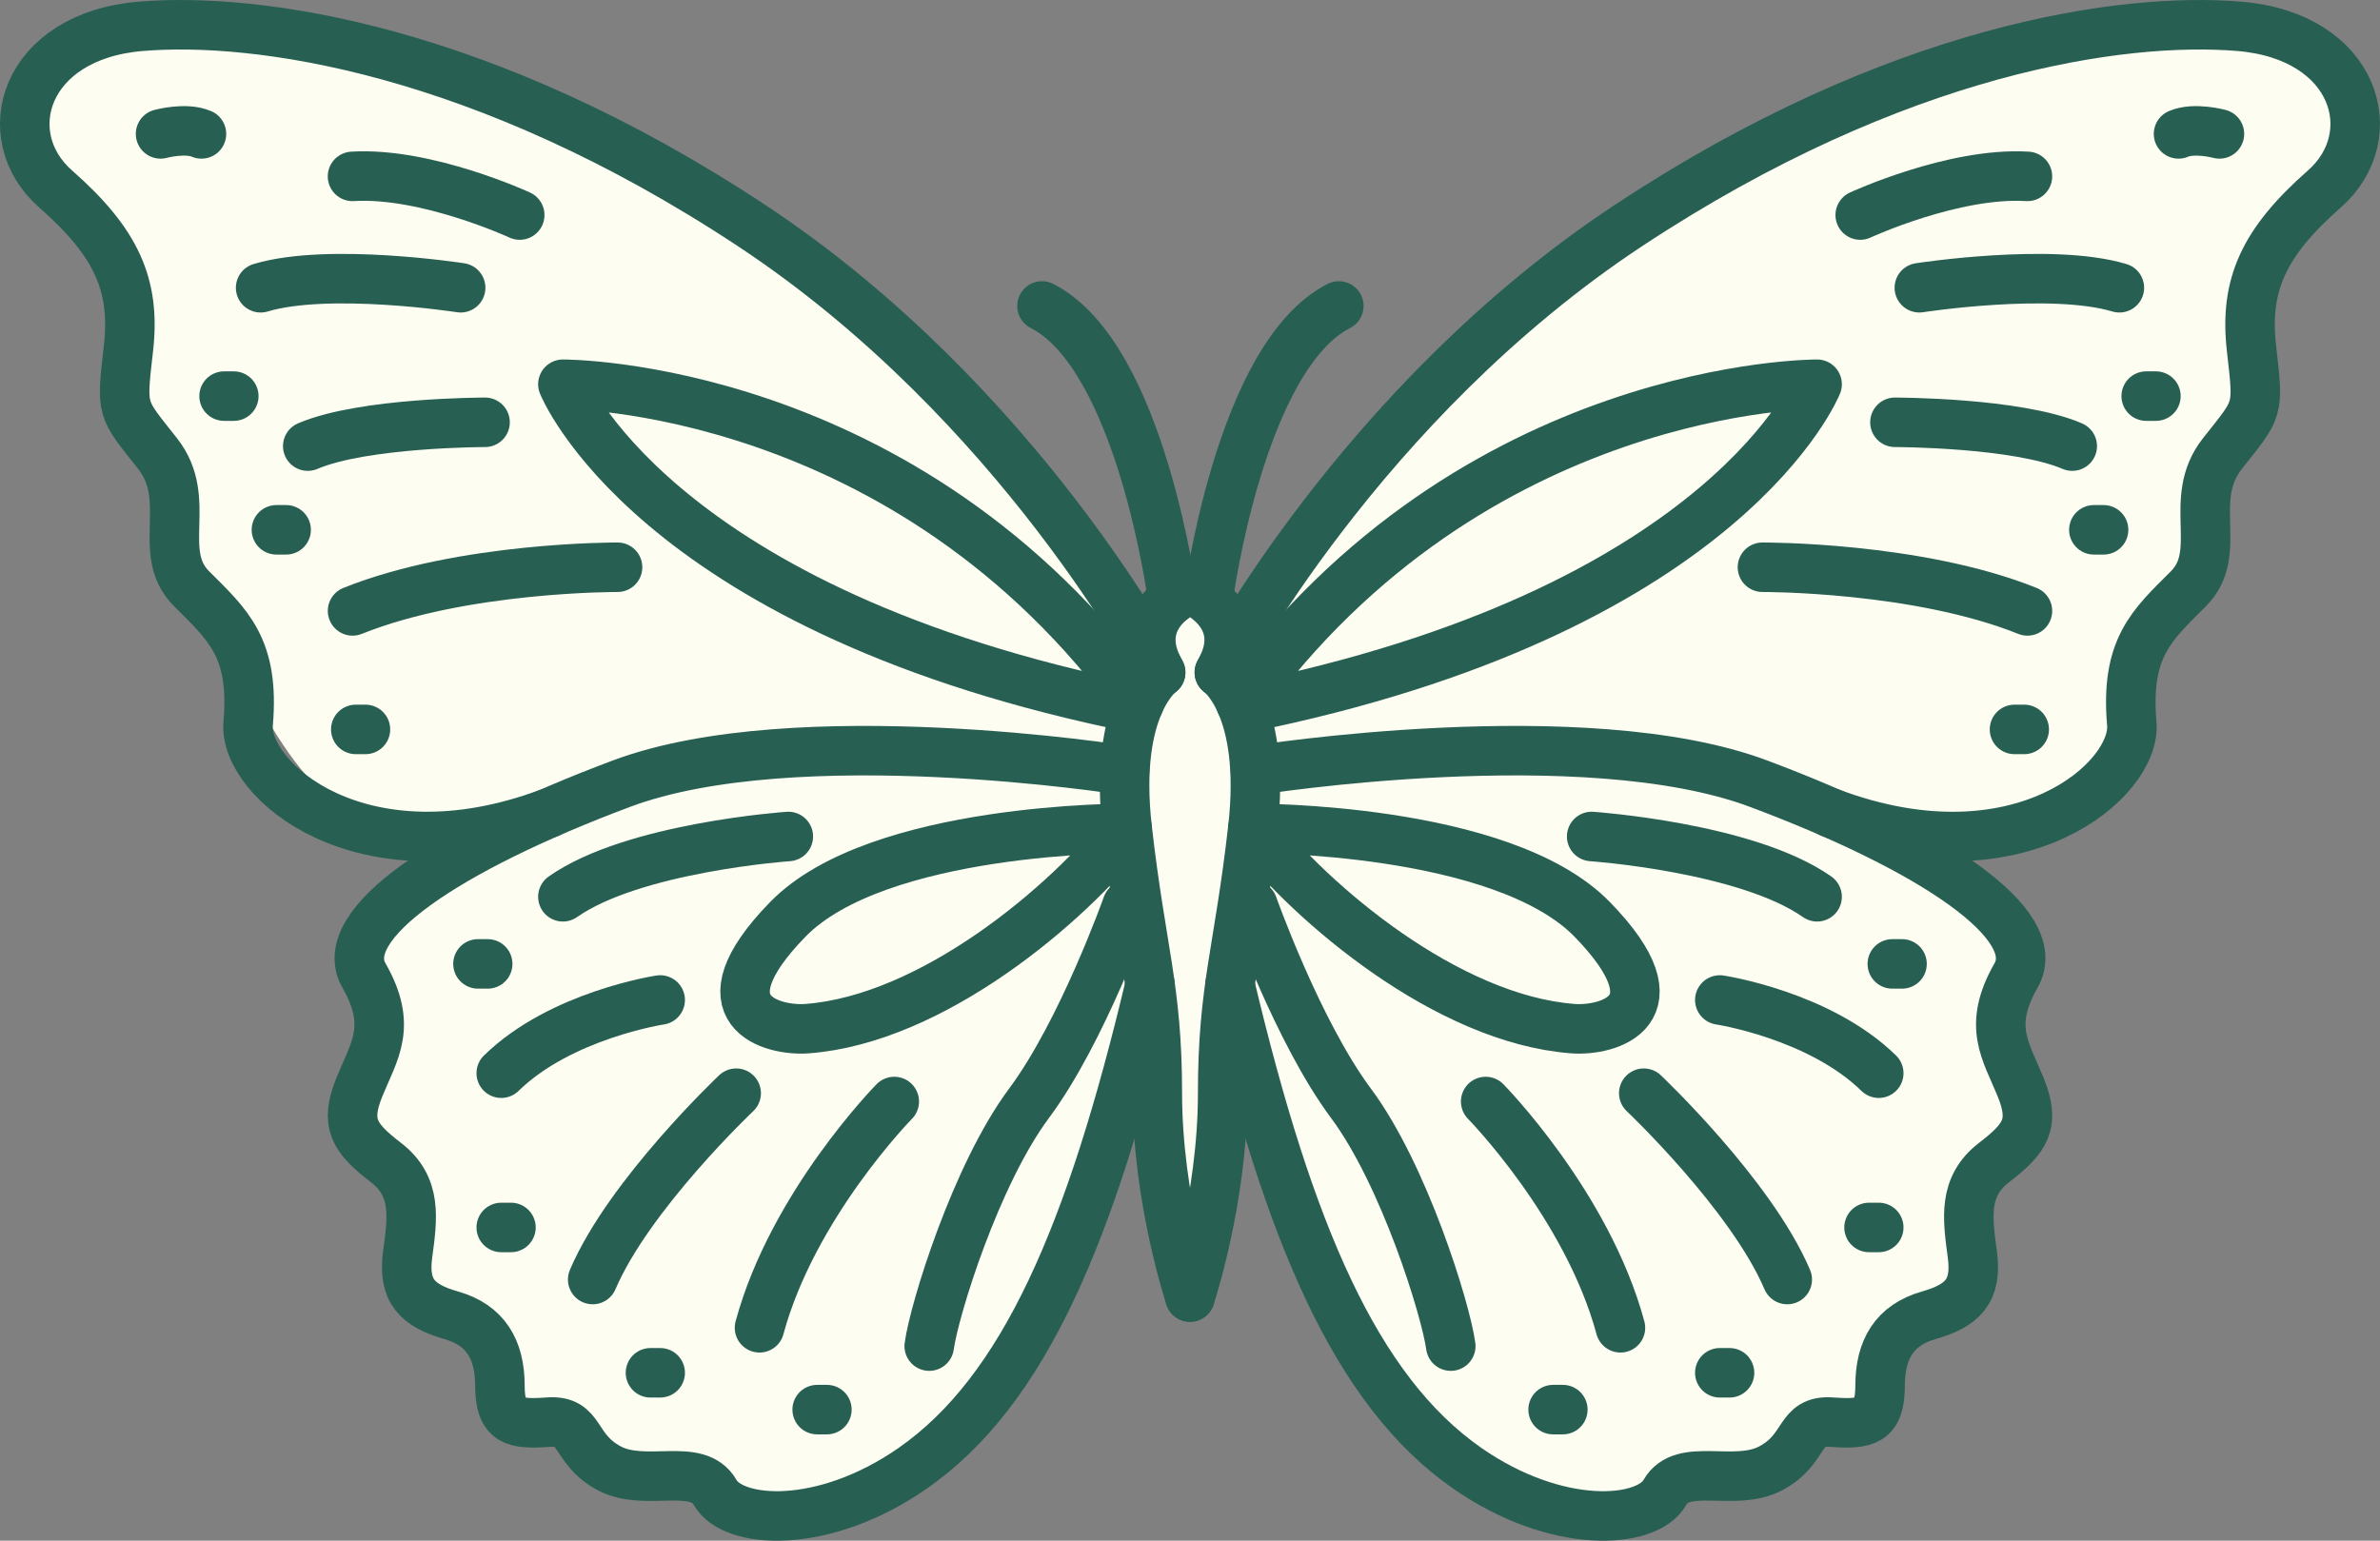
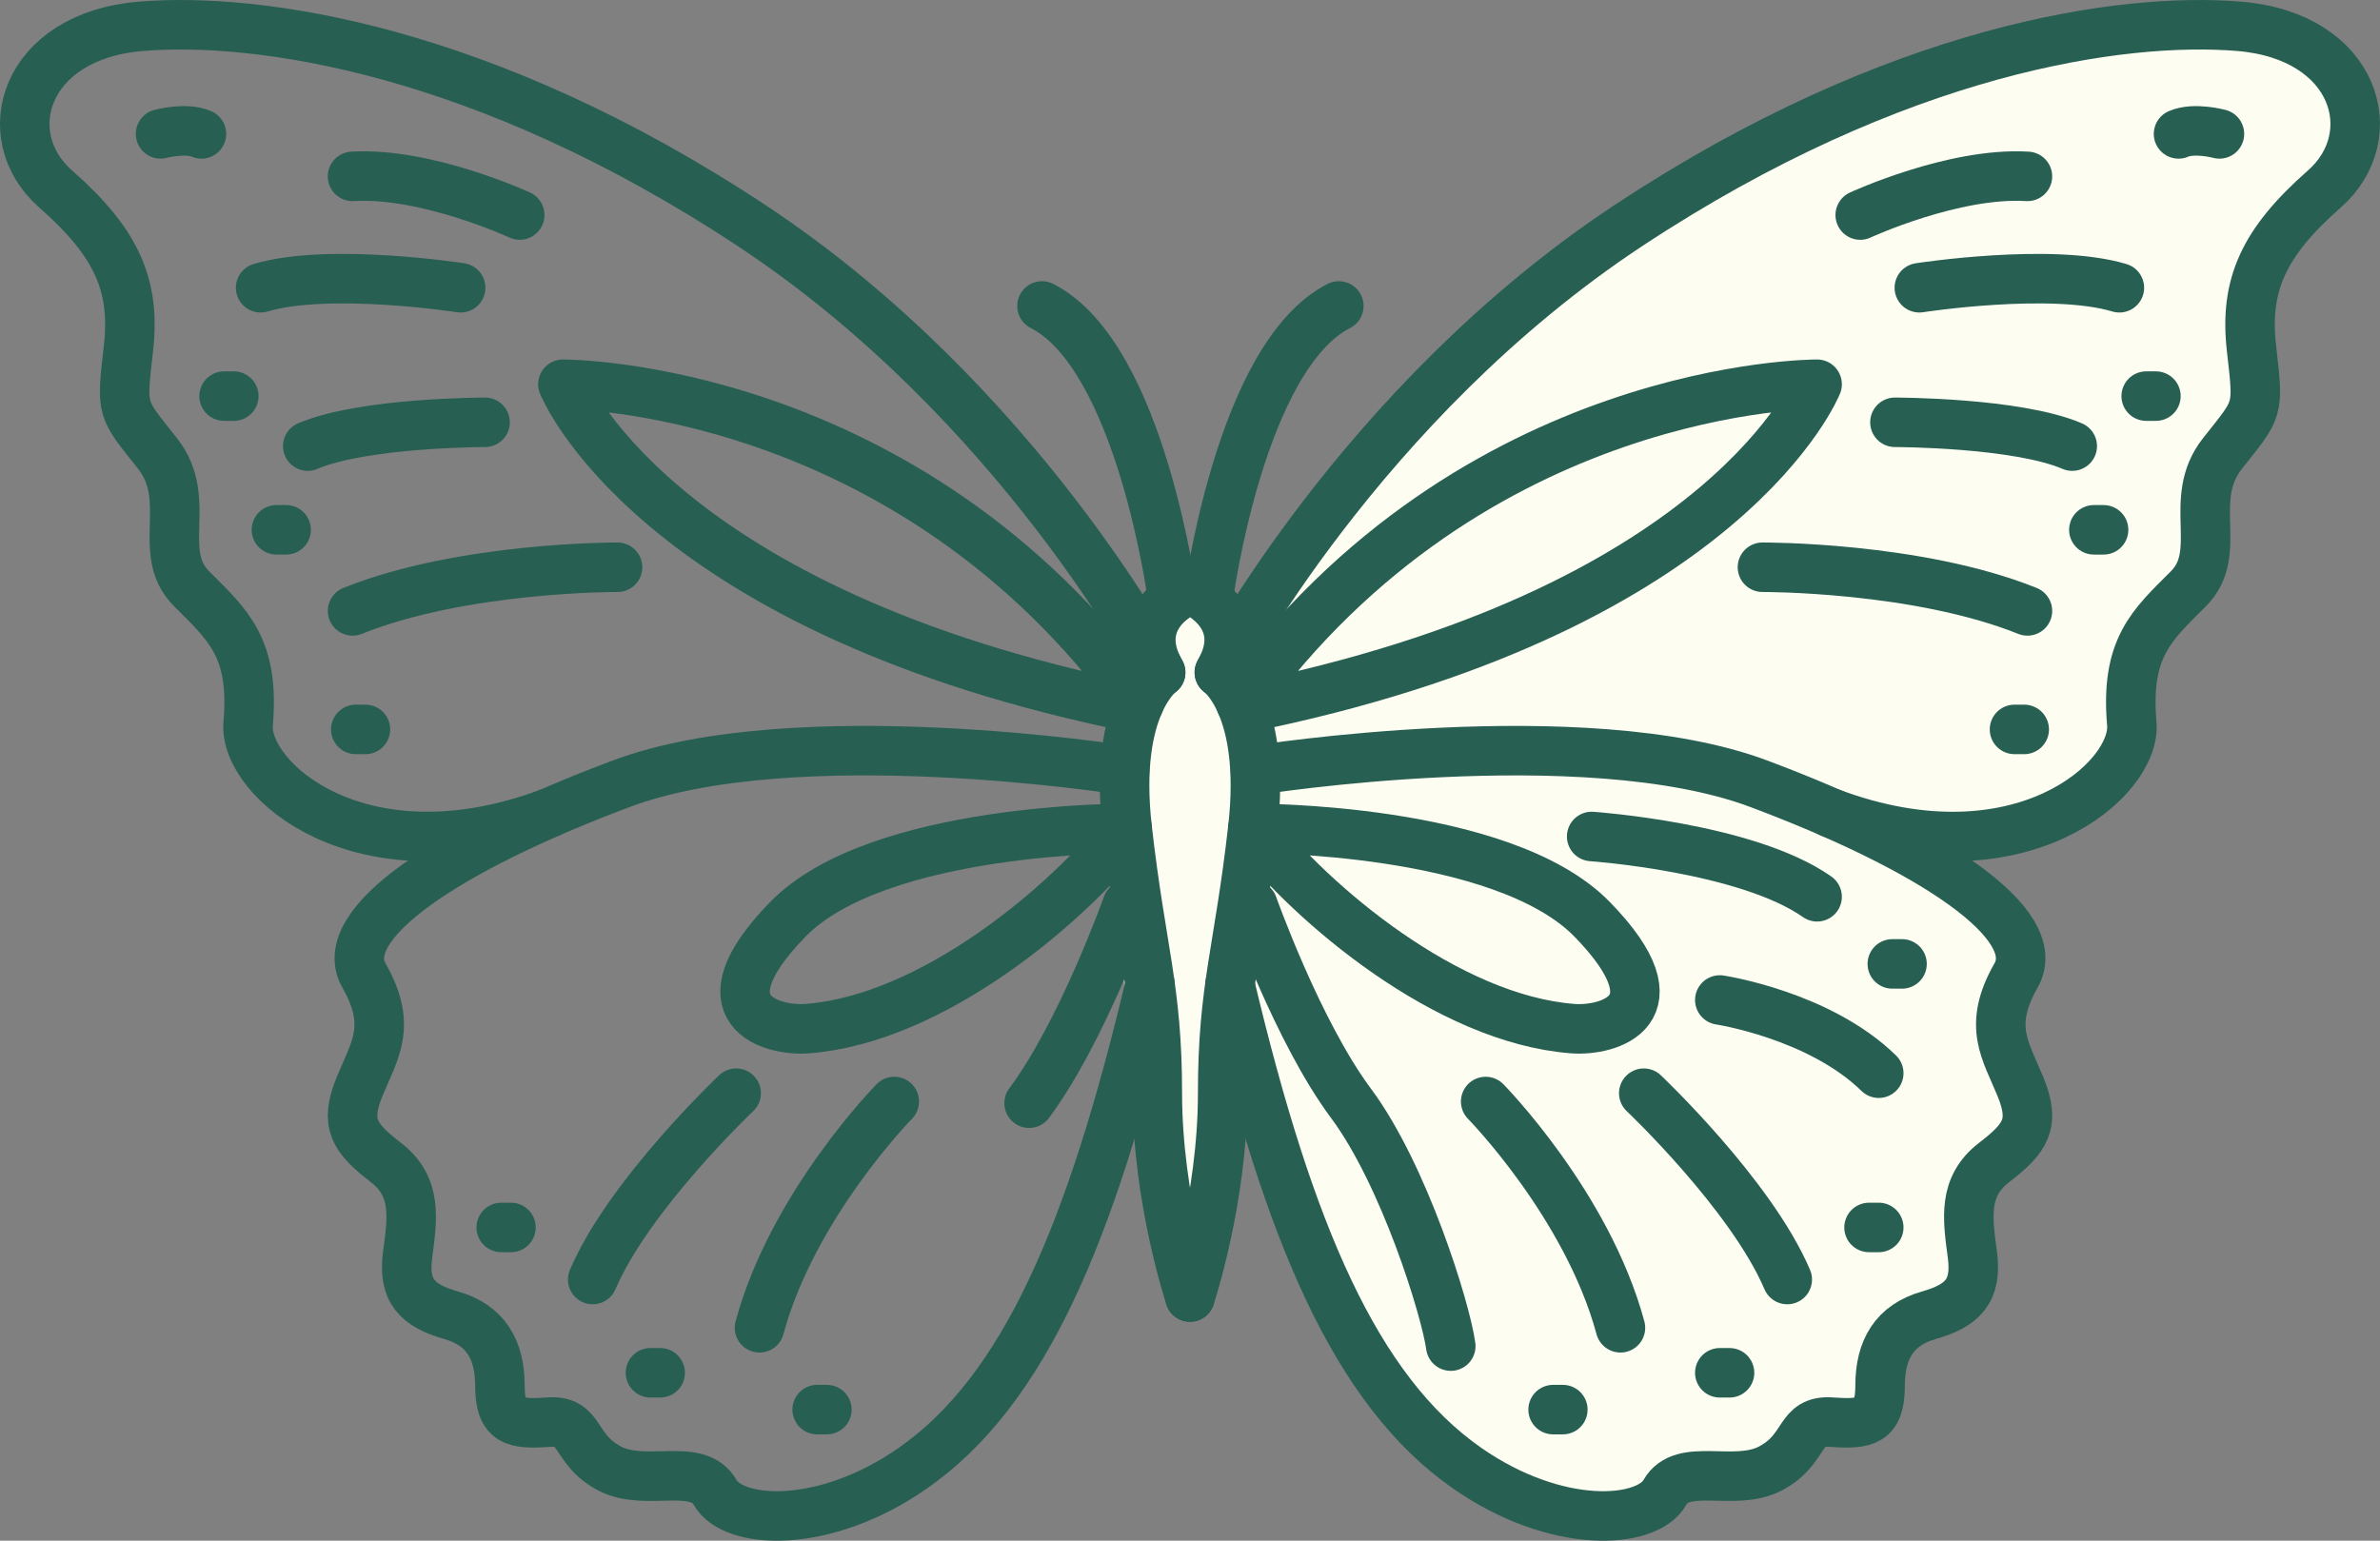
<svg xmlns="http://www.w3.org/2000/svg" id="Layer_2" data-name="Layer 2" viewBox="0 0 480.7 311.24">
  <rect x="0" y="0" width="480.7" height="311.24" fill="#808080" stroke="none" />
  <defs>
    <style>
      .cls-1 {
        fill: #fefdf1;
      }

      .cls-2 {
        fill: none;
        stroke: #275f53;
        stroke-linecap: round;
        stroke-linejoin: round;
        stroke-width: 10px;
      }
    </style>
  </defs>
  <g id="Layer_2-2" data-name="Layer 2">
    <g>
      <path class="cls-1" d="m249.48,195.02c3.38,18.54,6.81,37.2,13.59,54.78,6.78,17.58,17.21,34.21,32.31,45.47,8.8,6.56,19.71,11.27,30.57,9.71,4.77-.68,9.29-2.54,13.75-4.37,7.87-3.24,15.73-6.48,23.6-9.71,6.39-2.63,13.19-5.6,16.86-11.45,2.04-3.25,2.95-7.18,5.38-10.15,3.95-4.83,11.45-6.55,13.71-12.37,1.89-4.87-.87-10.39.04-15.53.9-5.1,5.22-8.95,6.8-13.88,1.22-3.81.7-7.91.42-11.9-.63-8.81-.09-17.77-2.01-26.39-1.91-8.63-6.9-17.23-15.11-20.48,10.88.05,23-.39,30.69-8.08,3.9-3.89,6.07-9.14,8.14-14.25,7.28-17.92,14.57-35.84,21.85-53.76,2.57-6.31,5.15-12.68,6.41-19.38,1.46-7.75,1.19-16.03,4.8-23.03,4.02-7.79,12.48-13.21,14.33-21.78,1.58-7.3-2.46-15.02-8.52-19.38-6.06-4.37-13.77-5.85-21.24-6-14.5-.28-28.67,4.02-42.39,8.72-29.56,10.12-58.63,22.39-84.56,39.83-25.93,17.44-48.71,40.34-62.78,68.23-1.67,3.31-4.96,7.31-8.19,5.5-1.32-.74-1.98-2.26-3.03-3.35-2.99-3.12-8.59-1.94-11.47,1.29-2.88,3.23-3.73,7.73-4.36,12.01-5.16,34.75-3.58,70.48,4.63,104.63.55,2.28,1.18,4.65,2.77,6.37,1.59,1.72,4.45,2.5,6.31,1.08,1.28-.98,1.75-2.68,2.1-4.25,1.78-7.85,2.86-15.85,3.23-23.89" />
-       <path class="cls-1" d="m232.66,140.14c-10.84-35.43-38.19-63.31-67.16-86.4-19.5-15.54-40.35-29.71-63.38-39.29C79.09,4.87,53.69.05,29.01,3.58c-9.31,1.33-20.01,5.34-22.17,14.48-1.48,6.25,1.75,12.64,5.6,17.78,3.85,5.14,8.52,9.89,10.64,15.95,3.25,9.29-.03,20.13,4.17,29.03,1.64,3.47,4.31,6.37,5.9,9.86,1.76,3.85,2.11,8.17,2.88,12.33,2,10.76,6.92,20.71,11.79,30.51,4.61,9.27,9.35,18.73,16.72,26s18,12.08,28.11,9.87c-8.96,6.04-18.84,13.62-19.47,24.4-.3,5.02,1.56,10.02,1.03,15.02-.56,5.34-3.79,10.6-2.29,15.76,1.84,6.35,9.93,9.13,12.16,15.36,2.14,5.95-1.79,13.14,1.31,18.65,3.11,5.53,11.68,6.26,14.38,12.01,1.56,3.32.68,7.52,2.71,10.57,2.37,3.53,7.37,3.82,11.09,5.88,5.77,3.2,8.87,10.98,15.41,11.88,4.67.64,9.6-2.66,13.92-.79,1.88.82,3.23,2.48,4.82,3.78,6.96,5.75,17.46,3.99,25.63.16,23.05-10.8,37.57-34.45,45.56-58.62s10.75-49.76,17.79-74.23" />
      <g>
        <g>
          <path class="cls-2" d="m240.35,118.94s-12.69,5.07-5.93,16.9c0,0-9.58,6.68-6.76,31.51,2.82,24.82,6.09,32.15,6.09,53.55s6.6,41.12,6.6,41.12" />
          <path class="cls-2" d="m227.14,155.62s-66.34-10.54-101.65,2.7c-35.31,13.24-57.87,28.44-51.98,38.74,5.88,10.3,2.06,15.2-.93,22.56-2.99,7.36-1.03,10.3,5.34,15.2,6.38,4.9,5.39,11.28,4.41,18.63-.98,7.36,1.96,10.3,8.83,12.26,6.87,1.96,9.81,6.87,9.81,14.22s2.94,7.85,9.81,7.36,4.9,5.39,12.26,9.32c7.36,3.92,17.8-1.47,21.41,4.9,3.6,6.38,21.78,7.7,39.89-4.9,22.56-15.69,36.05-47.67,47.94-97.64" />
          <path class="cls-2" d="m234.42,135.84s-28.47-54.51-82.67-90.31C97.54,9.73,51.93,3.36,28.4,5.32,4.86,7.28-1.03,27.39,11.23,38.17c12.26,10.79,16.18,19.37,14.71,32.24-1.47,12.87-1.47,11.89,5.88,21.21,7.36,9.32-.49,19.96,6.87,27.31,7.36,7.36,12.75,11.92,11.43,27.26-.97,11.24,22.71,32.24,60.81,18.01" />
          <path class="cls-2" d="m225.04,142.14c-93.66-20.11-111.35-64.52-111.35-64.52,0,0,69.4-.35,116.36,64.52" />
          <path class="cls-2" d="m227.66,167.34s-50.37-.28-68.55,18.39c-18.19,18.67-3.03,22.59,3.89,22.07,25.37-1.91,52.71-25.14,64.67-40.45" />
          <path class="cls-2" d="m93.04,58.13s-26.63-4.13-40.4,0" />
          <path class="cls-2" d="m104.97,43.44s-18.86-8.72-33.77-7.81" />
          <path class="cls-2" d="m32.43,27.05s5.05-1.38,8.26,0" />
          <line class="cls-2" x1="45.26" y1="80.02" x2="47.22" y2="80.02" />
          <line class="cls-2" x1="55.83" y1="107.03" x2="57.79" y2="107.03" />
          <line class="cls-2" x1="71.86" y1="147.35" x2="73.81" y2="147.35" />
-           <line class="cls-2" x1="96.54" y1="194.72" x2="98.5" y2="194.72" />
          <line class="cls-2" x1="101.24" y1="247.96" x2="103.2" y2="247.96" />
          <line class="cls-2" x1="131.38" y1="277.32" x2="133.34" y2="277.32" />
          <line class="cls-2" x1="165.05" y1="284.76" x2="167.01" y2="284.76" />
-           <path class="cls-2" d="m227.66,182.86s-9.05,25.54-19.81,40c-10.76,14.45-19.16,41.68-20.17,49.07" />
+           <path class="cls-2" d="m227.66,182.86s-9.05,25.54-19.81,40" />
          <path class="cls-2" d="m180.62,222.52s-20.5,20.84-27.22,45.71" />
          <path class="cls-2" d="m148.69,220.84s-21.67,20.5-28.98,37.64" />
-           <path class="cls-2" d="m133.34,202.01s-20.06,3.02-32.1,14.79" />
-           <path class="cls-2" d="m159.22,168.98s-31.28,2.16-45.53,12.18" />
          <path class="cls-2" d="m124.73,114.59s-31.2-.15-53.52,8.82" />
          <path class="cls-2" d="m97.97,85.31s-24.58,0-35.81,4.81" />
        </g>
        <g>
          <path class="cls-2" d="m240.35,118.94s12.69,5.07,5.93,16.9c0,0,9.58,6.68,6.76,31.51-2.82,24.82-6.09,32.15-6.09,53.55s-6.6,41.12-6.6,41.12" />
          <path class="cls-2" d="m253.56,155.62s66.34-10.54,101.65,2.7c35.31,13.24,57.87,28.44,51.98,38.74-5.88,10.3-2.06,15.2.93,22.56,2.99,7.36,1.03,10.3-5.34,15.2-6.38,4.9-5.39,11.28-4.41,18.63.98,7.36-1.96,10.3-8.83,12.26-6.87,1.96-9.81,6.87-9.81,14.22s-2.94,7.85-9.81,7.36c-6.87-.49-4.9,5.39-12.26,9.32-7.36,3.92-17.8-1.47-21.41,4.9-3.6,6.38-21.78,7.7-39.89-4.9-22.56-15.69-36.05-47.67-47.94-97.64" />
          <path class="cls-2" d="m246.28,135.84s28.47-54.51,82.67-90.31C383.16,9.73,428.76,3.36,452.3,5.32c23.54,1.96,29.42,22.07,17.16,32.86-12.26,10.79-16.18,19.37-14.71,32.24s1.47,11.89-5.88,21.21c-7.36,9.32.49,19.96-6.87,27.31-7.36,7.36-12.75,11.92-11.43,27.26.97,11.24-22.71,32.24-60.81,18.01" />
          <path class="cls-2" d="m255.66,142.14c93.66-20.11,111.35-64.52,111.35-64.52,0,0-69.4-.35-116.36,64.52" />
          <path class="cls-2" d="m253.04,167.34s50.37-.28,68.55,18.39,3.03,22.59-3.89,22.07c-25.37-1.91-52.71-25.14-64.67-40.45" />
          <path class="cls-2" d="m387.66,58.13s26.63-4.13,40.4,0" />
          <path class="cls-2" d="m375.72,43.44s18.86-8.72,33.77-7.81" />
          <path class="cls-2" d="m448.27,27.05s-5.05-1.38-8.26,0" />
          <line class="cls-2" x1="435.44" y1="80.02" x2="433.48" y2="80.02" />
          <line class="cls-2" x1="424.87" y1="107.03" x2="422.91" y2="107.03" />
          <line class="cls-2" x1="408.84" y1="147.35" x2="406.88" y2="147.35" />
          <line class="cls-2" x1="384.16" y1="194.72" x2="382.2" y2="194.72" />
          <line class="cls-2" x1="379.46" y1="247.96" x2="377.5" y2="247.96" />
          <line class="cls-2" x1="349.32" y1="277.32" x2="347.36" y2="277.32" />
          <line class="cls-2" x1="315.65" y1="284.76" x2="313.69" y2="284.76" />
          <path class="cls-2" d="m253.04,182.86s9.05,25.54,19.81,40c10.76,14.45,19.16,41.68,20.17,49.07" />
          <path class="cls-2" d="m300.07,222.52s20.5,20.84,27.22,45.71" />
          <path class="cls-2" d="m332,220.84s21.67,20.5,28.98,37.64" />
          <path class="cls-2" d="m347.36,202.01s20.06,3.02,32.1,14.79" />
          <path class="cls-2" d="m321.48,168.98s31.28,2.16,45.53,12.18" />
          <path class="cls-2" d="m355.97,114.59s31.2-.15,53.52,8.82" />
          <path class="cls-2" d="m382.73,85.31s24.58,0,35.81,4.81" />
        </g>
        <path class="cls-2" d="m236.86,121.03s-6.37-49.02-26.4-59.22" />
        <path class="cls-2" d="m244.01,121.03s6.37-49.02,26.4-59.22" />
      </g>
    </g>
  </g>
</svg>